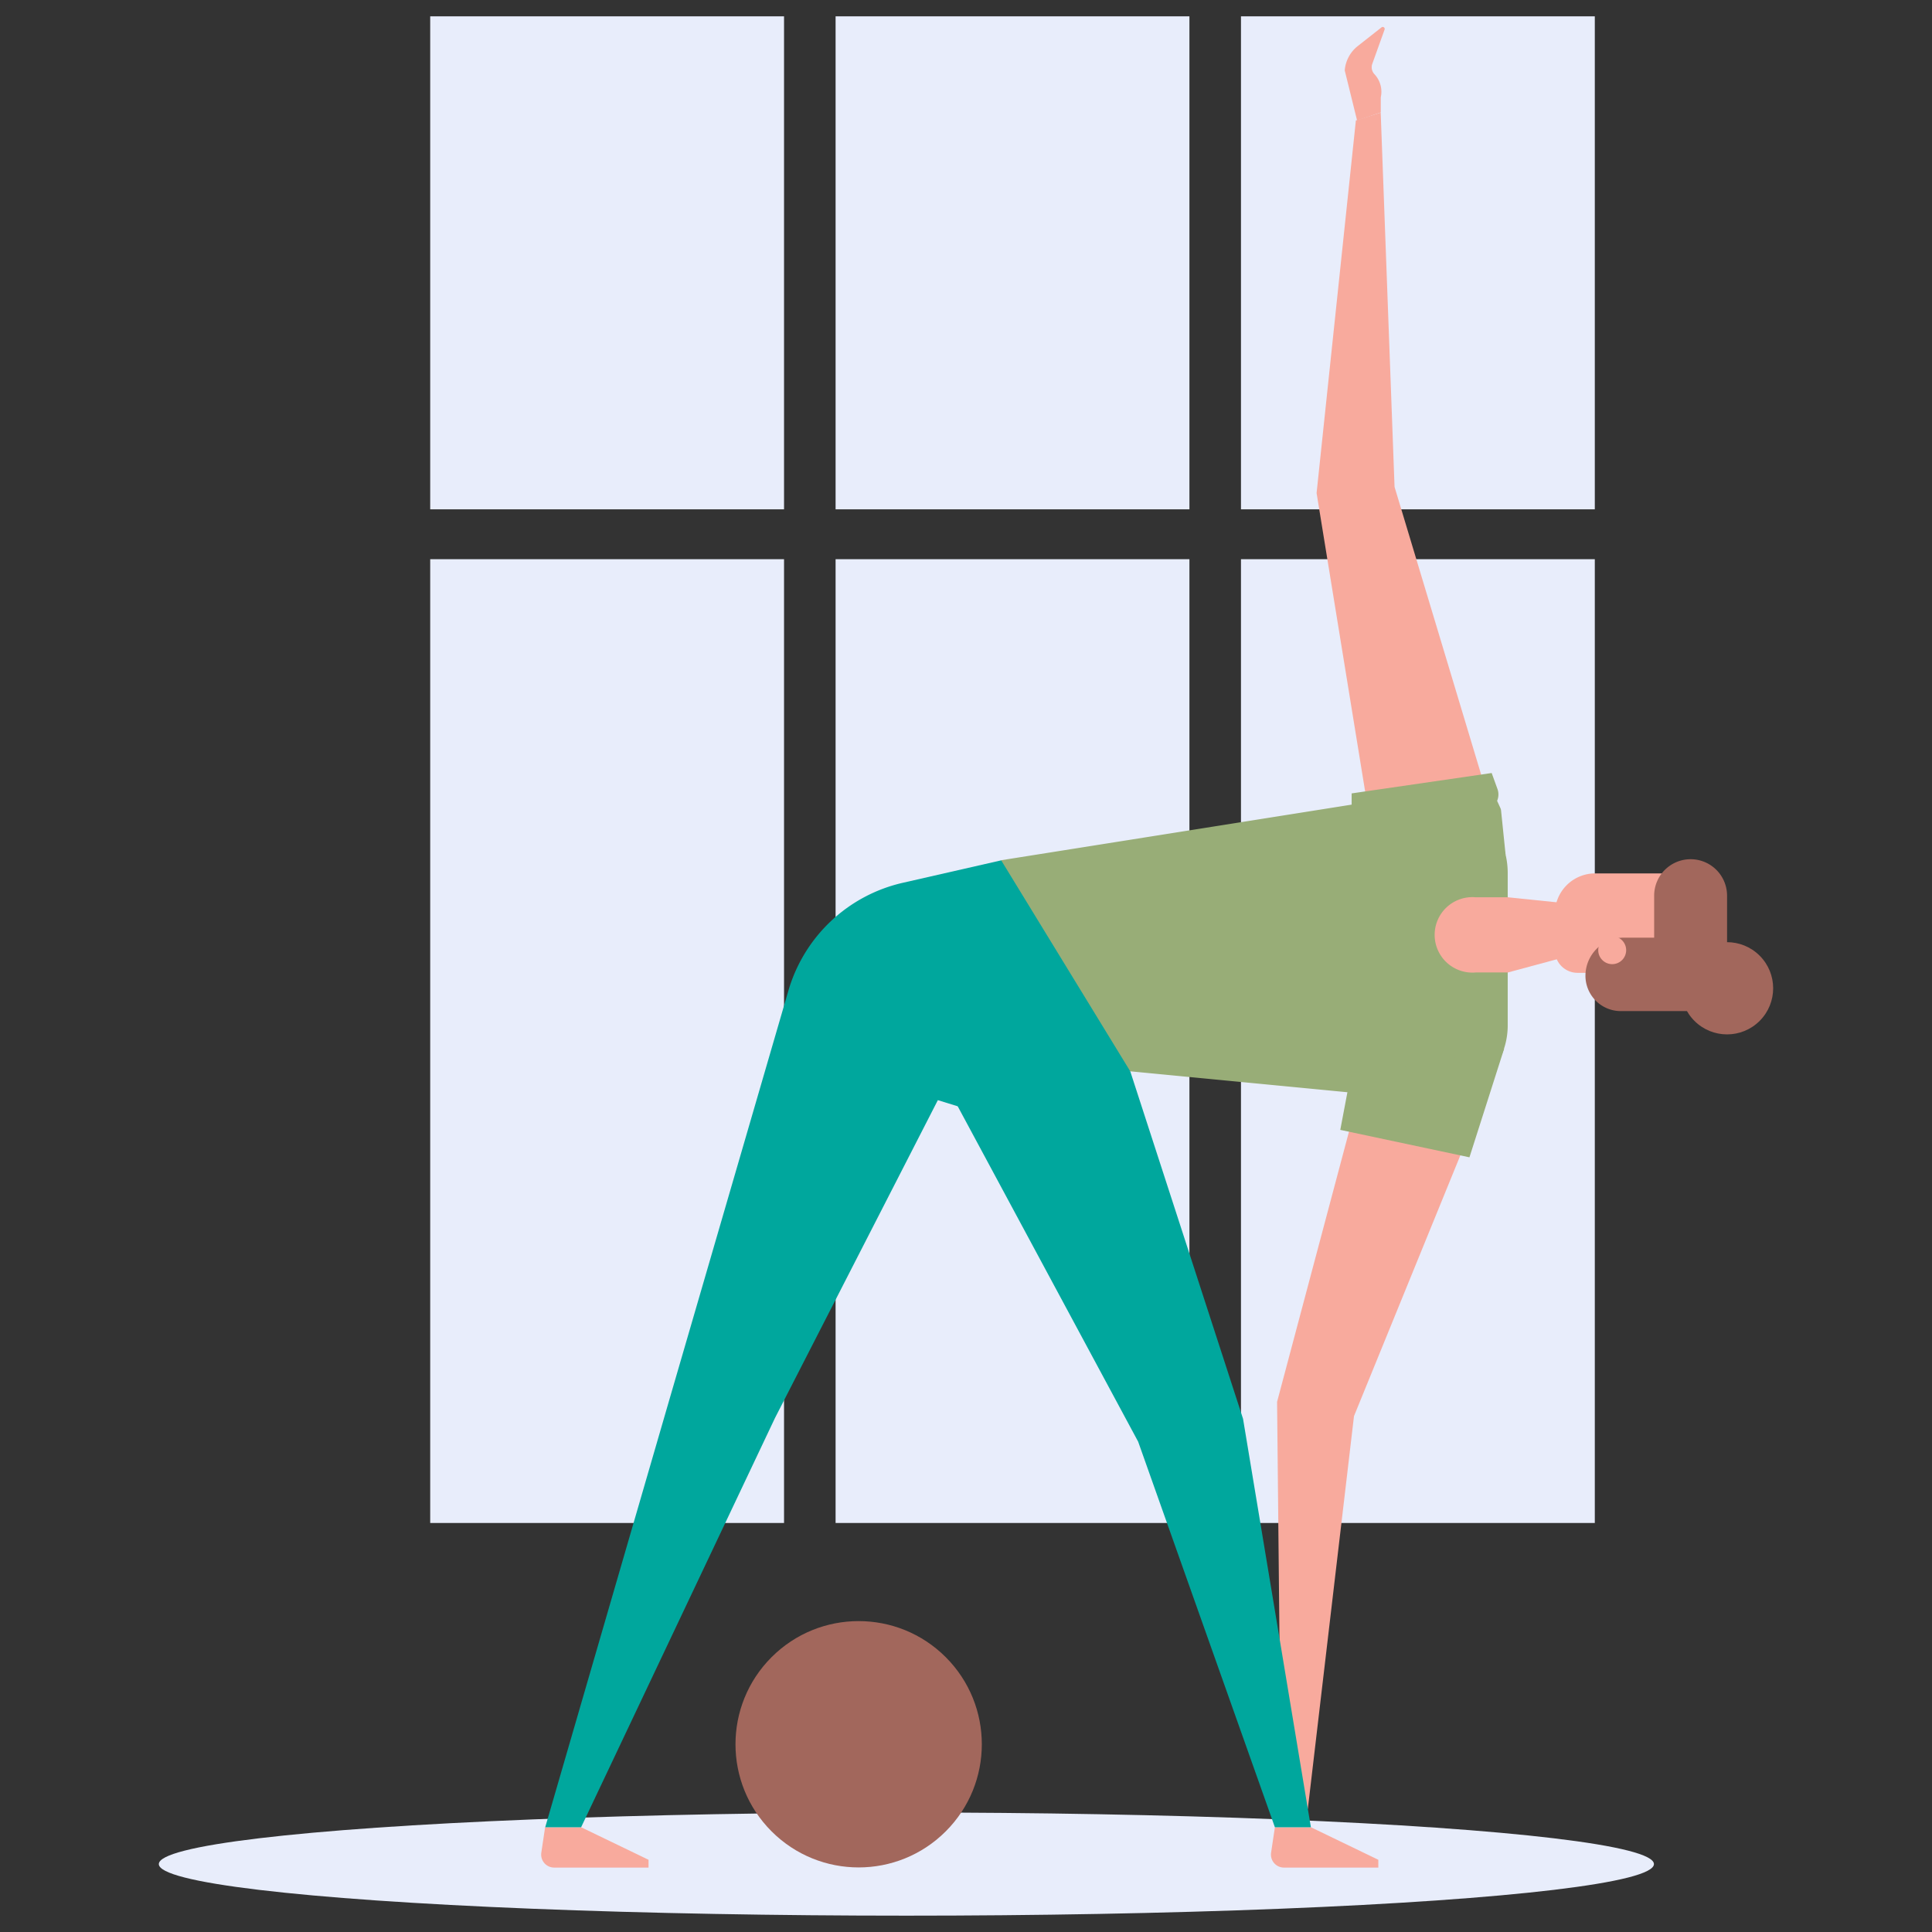
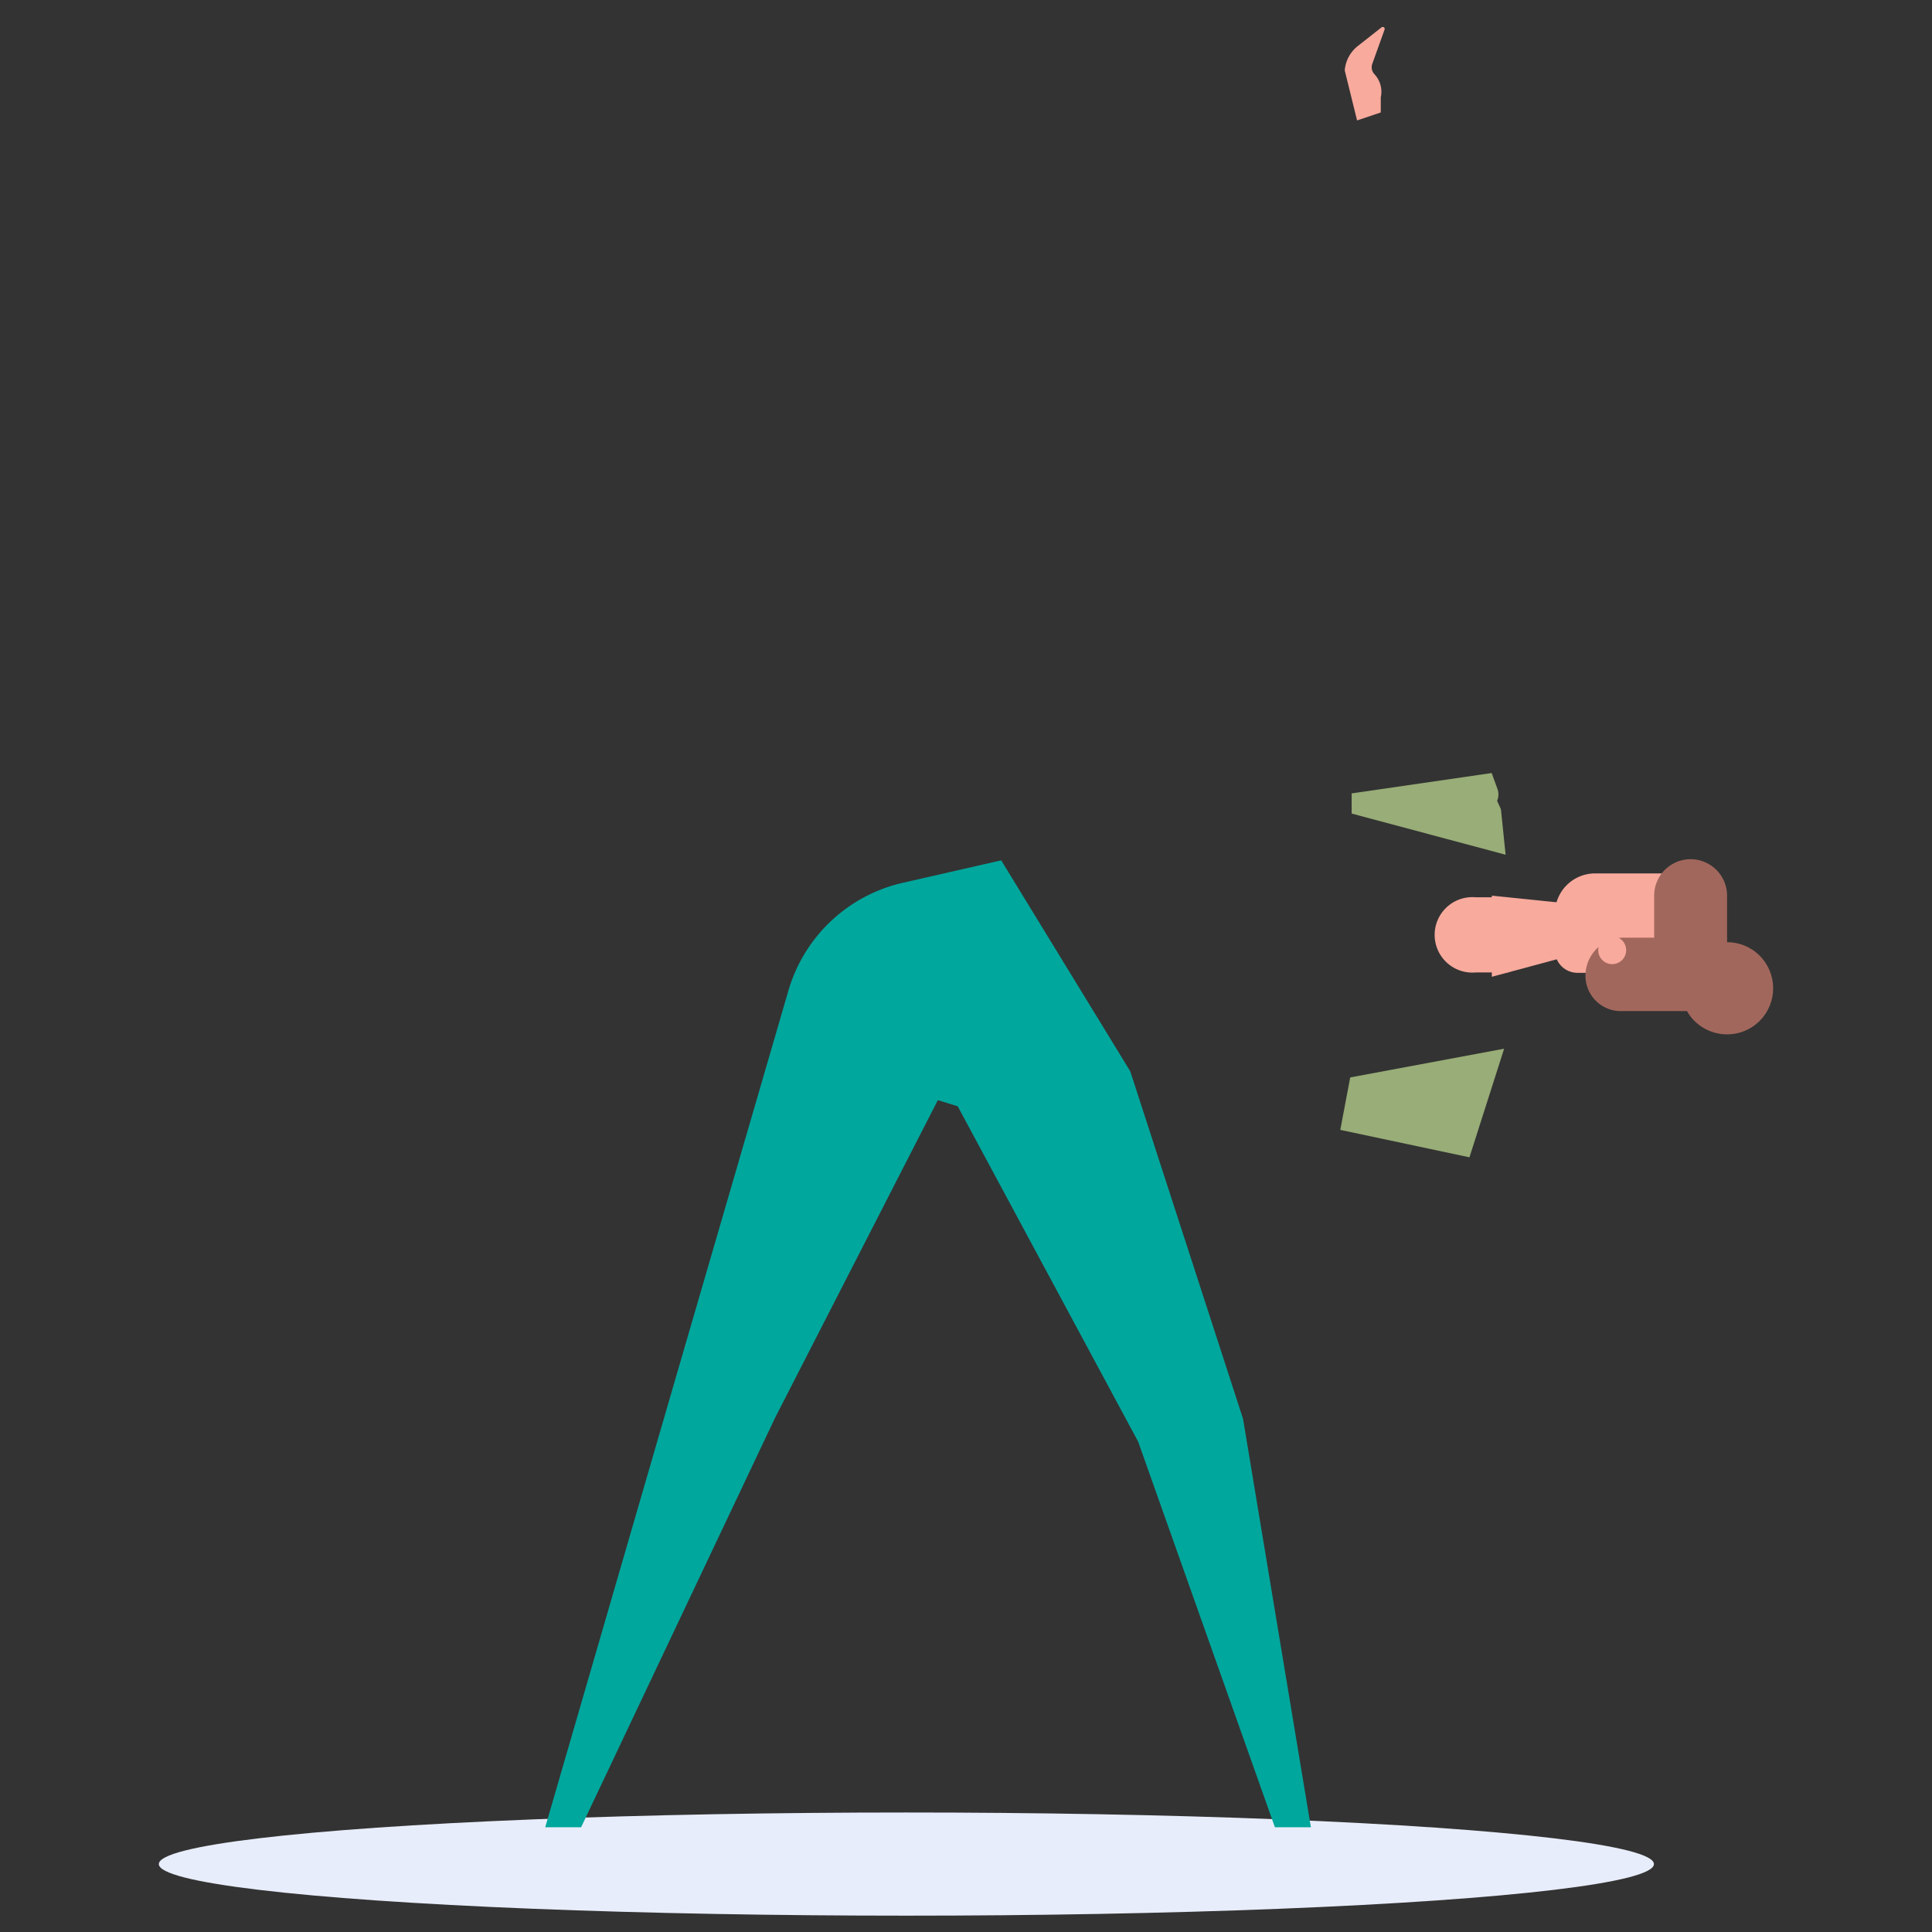
<svg xmlns="http://www.w3.org/2000/svg" id="SvgjsSvg1124" width="360" height="360" version="1.1">
  <rect width="100%" height="100%" fill="#333333" stroke="none" />
  <defs id="SvgjsDefs1125" />
  <g id="SvgjsG1126">
    <svg data-name="Layer 1" viewBox="0 0 512 512" width="360" height="360">
      <ellipse cx="240.2" cy="494" fill="#e8edfb" rx="198.11" ry="13.67" class="colore8edfb svgShape" />
-       <path fill="#e8edfb" d="M221.44 4.33h93.77v130.65h-93.77zM221.44 148.19h93.77V403.6h-93.77zM114.01 4.33h93.77v130.65h-93.77zM114.01 148.19h93.77V403.6h-93.77zM328.87 4.33h93.77v130.65h-93.77zM328.87 148.19h93.77V403.6h-93.77z" class="colore8edfb svgShape" />
-       <path fill="#f8aa9d" d="m346.59 479.36 12.23-104.07 38.35-94.03-35.56 3.18-23.17 87.06 1.09 107.86h7.06zM365.9 29.84l3.67 99.19 28.23 93.78-35.02-6.9-13.87-85.25 10.41-98.74 6.58-2.08zM347.41 484.24h-9.55l-1 6.69a3.45 3.45 0 0 0 3.41 4h25v-2.07ZM154 484.24h-9.54l-1 6.69a3.45 3.45 0 0 0 3.41 4h25v-2.07Z" class="colorf8aa9d svgShape" />
      <path fill="#f8aa9d" d="m359.64 31.92-3.27-13.26a9.13 9.13 0 0 1 3.47-6.47l6.28-4.94a.52.52 0 0 1 .81.58l-3.26 9.09a2.68 2.68 0 0 0 .57 2.74 6.81 6.81 0 0 1 1.68 6.14v4Z" class="colorf8aa9d svgShape" />
      <path fill="#f8aa9d" d="M420.05 229.44h9.71a10.67 10.67 0 0 1 10.67 10.67v19.73h-26.35v-24.43a6 6 0 0 1 5.97-5.97Z" transform="rotate(-90 427.255 244.635)" class="colorf8aa9d svgShape" />
      <path fill="#f8aa9d" d="m422.08 240.1-2.84 12.32-23.89 6.44v-21.5l26.73 2.74z" class="colorf8aa9d svgShape" />
      <path fill="#a2675c" d="M438.37 237.36v21.5h19.32v-21.5a9.66 9.66 0 0 0-19.32 0Z" class="colorec4d42 svgShape" />
      <path fill="#a2675c" d="M420.16 258.59a9.37 9.37 0 0 0 9.37 9.36h23.54v-19.46h-22.8a10.11 10.11 0 0 0-10.11 10.1Z" class="colorec4d42 svgShape" />
      <path fill="#f8aa9d" d="M427.25 248.11a3.7 3.7 0 1 0 3.7 3.69 3.7 3.7 0 0 0-3.7-3.69Z" class="colorf8aa9d svgShape" />
      <circle cx="457.69" cy="261.9" r="12.22" fill="#a2675c" transform="rotate(-45 457.695 261.906)" class="colorec4d42 svgShape" />
-       <path fill="#98ad77" d="m264.86 280.57.47-52.6L376 210.41a21.08 21.08 0 0 1 23.56 20.93v40.41a19.8 19.8 0 0 1-21.13 19.76Z" class="color100532 svgShape" />
      <path fill="#00a79d" d="m301.62 382.05 36.24 102.19h9.54L329.42 376l-29.89-92.09-54.44-6.93 56.53 105.07z" class="colorf8c34b svgShape" />
      <path fill="#00a79d" d="M299.53 283.91 265.33 228l-26.08 5.95a41.09 41.09 0 0 0-30.32 28.59l-31.58 108.52-32.86 113.18H154l51.38-108.46 43.16-84.23 9.44 2.92Z" class="colorf8c34b svgShape" />
      <path fill="#f8aa9d" d="M391.09 257.71h8.5l2.52-10.16-2.52-9.76h-8.5a10 10 0 1 0 0 19.92Z" class="colorf8aa9d svgShape" />
      <path fill="#98ad77" d="m357.82 285.53-2.63 13.9 34.23 7.27 9.19-28.78-40.79 7.61zM399 226.51l-1.21-11.77a1.62 1.62 0 0 0-.16-.57l-.88-1.94a4.29 4.29 0 0 0 .09-3.15l-1.53-4.22-37.11 5.4v5.34Z" class="color100532 svgShape" />
-       <circle cx="227.55" cy="462.25" r="32.64" fill="#a2675c" transform="rotate(-45 227.549 462.246)" class="colorec4d42 svgShape" />
    </svg>
  </g>
</svg>